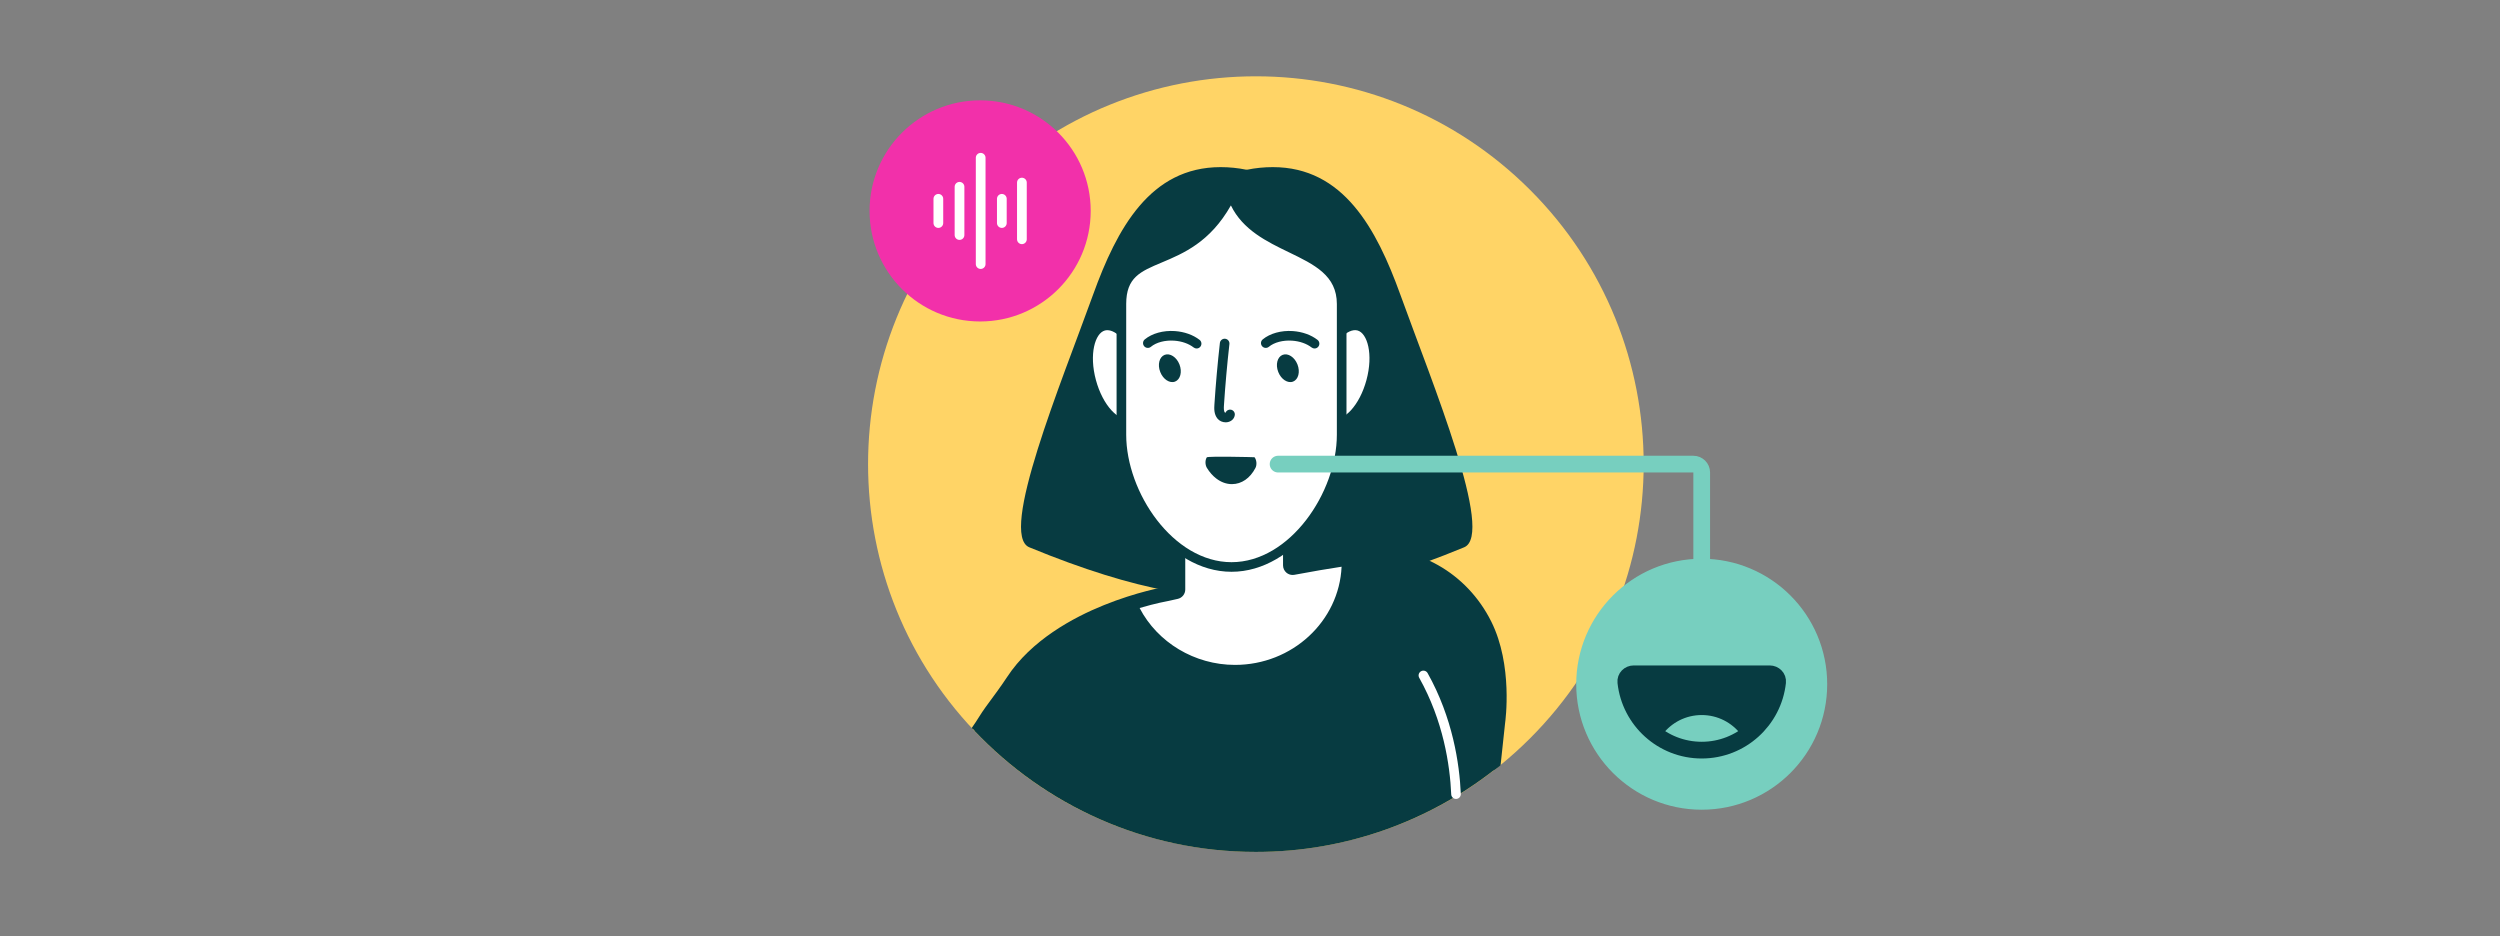
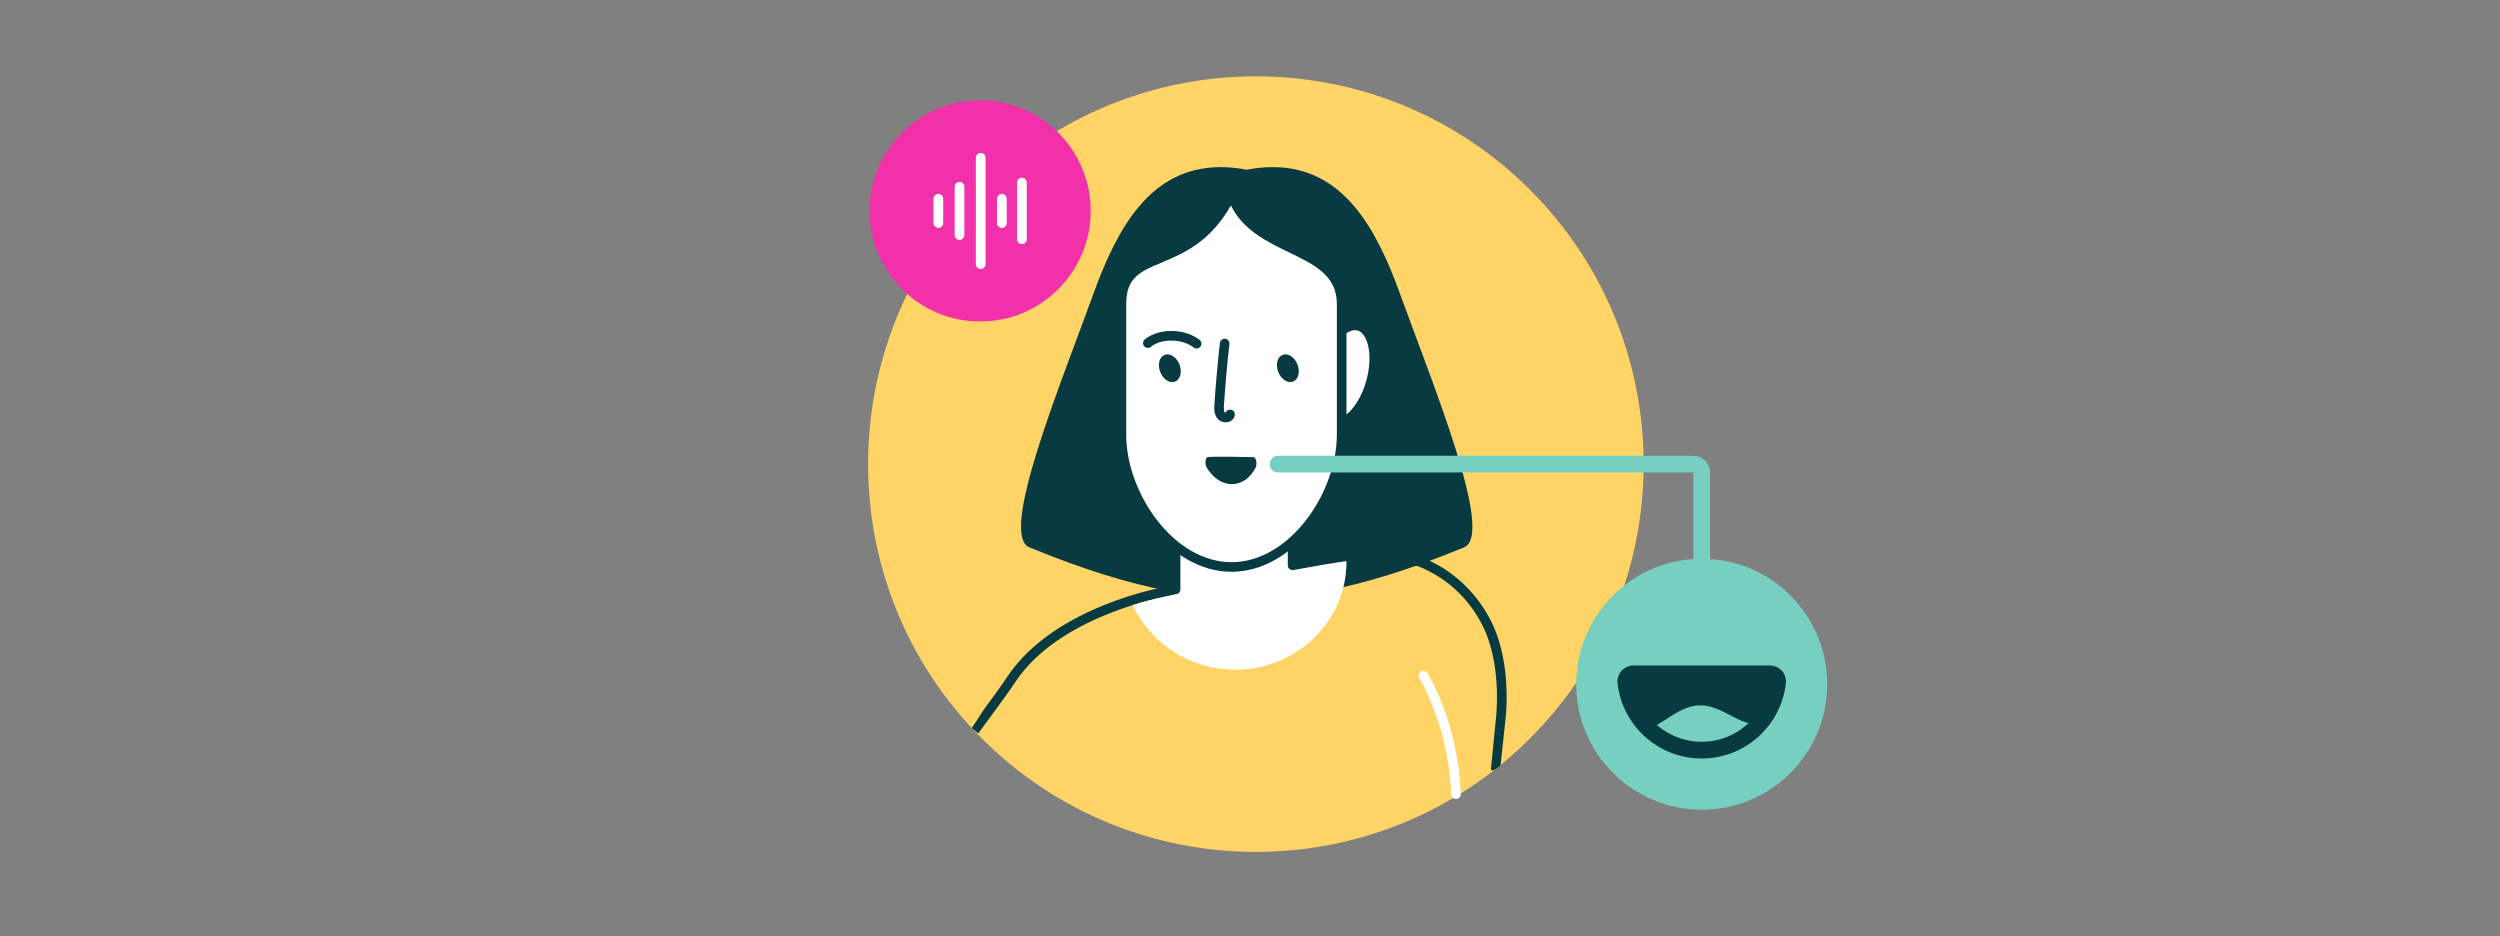
<svg xmlns="http://www.w3.org/2000/svg" width="299" height="112" viewBox="0 0 299 112" fill="none">
  <rect x="0" y="0" width="299" height="112" fill="#808080" stroke="none" />
  <g clip-path="url(#clip0_810_15583)">
    <path d="M182.998 88.303C201.111 70.19 201.111 40.824 182.998 22.711C164.885 4.598 135.519 4.598 117.406 22.711C99.293 40.824 99.293 70.19 117.406 88.303C135.519 106.416 164.885 106.416 182.998 88.303Z" fill="#FFD466" />
    <path d="M136.972 35.241C136.972 43.666 123.183 86.873 175.108 65.458C178.796 63.936 171.293 45.804 167.481 35.241C164.621 27.316 160.65 19.988 152.228 19.988C143.803 19.988 136.972 26.816 136.972 35.241Z" fill="#073B41" />
-     <path d="M163.128 66.278C156.412 66.918 139.463 70.754 139.463 70.754C139.463 70.754 126.352 72.993 120.913 81.308C119.876 82.894 118.297 84.937 116.531 87.389C124.986 96.314 136.938 101.89 150.202 101.89C161.036 101.89 170.994 98.164 178.889 91.94L179.435 86.424C179.435 86.424 180.395 79.709 177.836 74.593C175.279 69.474 169.843 65.638 163.128 66.278Z" fill="#073B41" />
    <path d="M178.324 91.882L178.869 86.366C178.883 86.277 179.773 79.739 177.329 74.847C174.619 69.427 169.068 66.287 163.186 66.846C156.583 67.475 139.762 71.274 139.593 71.311C139.435 71.338 126.633 73.615 121.399 81.618C120.724 82.651 119.831 83.86 118.802 85.258C118.237 86.025 117.632 86.847 117.001 87.718L116.211 87.078C116.843 86.202 117.307 85.347 117.874 84.578C118.896 83.194 119.778 81.997 120.436 80.992C123.326 76.572 128.326 73.868 132.015 72.379C135.983 70.774 139.233 70.209 139.367 70.188C139.507 70.155 156.4 66.341 163.076 65.704C169.436 65.099 175.431 68.486 178.353 74.333C180.961 79.551 180.047 86.221 180.007 86.503L179.468 91.524C179.468 91.524 178.254 92.631 178.324 91.882Z" fill="#073B41" />
    <path d="M174.139 95.553C173.832 95.553 173.579 95.311 173.566 95.005C173.413 91.488 172.622 86.214 169.738 81.063C169.582 80.786 169.681 80.437 169.958 80.281C170.235 80.127 170.585 80.224 170.741 80.501C173.735 85.848 174.553 91.311 174.714 94.954C174.727 95.271 174.483 95.54 174.165 95.553C174.155 95.553 174.147 95.553 174.139 95.553Z" fill="white" />
    <path d="M161.243 35.241C161.243 43.666 175.032 86.873 123.107 65.458C119.416 63.936 126.919 45.801 130.734 35.241C133.594 27.316 137.565 19.988 145.987 19.988C154.41 19.988 161.243 26.816 161.243 35.241Z" fill="#073B41" />
    <path d="M147.703 80.095C142.42 80.095 137.589 77.011 135.484 72.363C137.855 71.621 139.546 71.326 139.565 71.32L140.729 71.062C140.993 71.003 141.178 70.772 141.178 70.5V46.077C141.178 42.537 144.06 39.649 147.601 39.641C151.138 39.649 154.02 42.537 154.02 46.077V67.613C154.02 67.785 154.096 67.947 154.227 68.054C154.332 68.14 154.461 68.186 154.593 68.186C154.628 68.186 154.663 68.183 154.698 68.175C157.225 67.705 159.351 67.344 161.034 67.108C161.034 67.151 161.037 67.191 161.037 67.234C161.039 74.329 155.058 80.095 147.703 80.095Z" fill="white" />
-     <path d="M147.604 40.216C150.827 40.224 153.451 42.853 153.451 46.08V67.616C153.451 67.957 153.604 68.282 153.865 68.5C154.072 68.672 154.333 68.766 154.599 68.766C154.669 68.766 154.739 68.761 154.809 68.747C157.005 68.336 158.897 68.013 160.454 67.779C160.161 74.304 154.553 79.522 147.703 79.522C142.872 79.522 138.437 76.834 136.297 72.718C138.286 72.132 139.649 71.893 139.665 71.89C139.684 71.887 139.706 71.882 139.724 71.879C139.724 71.879 140.141 71.785 140.856 71.626C141.383 71.511 141.757 71.043 141.757 70.505V46.082C141.757 42.856 144.381 40.227 147.604 40.216ZM147.604 39.068C143.738 39.076 140.609 42.214 140.609 46.08V70.503C139.891 70.661 139.474 70.755 139.474 70.755C139.474 70.755 137.474 71.1 134.719 72.008C136.713 77.068 141.77 80.67 147.711 80.67C155.395 80.67 161.623 74.656 161.623 67.239C161.623 66.976 161.599 66.72 161.583 66.46C159.623 66.718 157.163 67.137 154.604 67.616V46.08C154.599 42.211 151.47 39.076 147.604 39.068Z" fill="#073B41" />
-     <path d="M136.62 43.958C137.491 47.171 136.832 50.144 135.147 50.601C133.461 51.058 131.388 48.827 130.517 45.614C129.646 42.402 130.305 39.428 131.99 38.971C133.676 38.514 135.749 40.748 136.62 43.958Z" fill="white" />
-     <path d="M134.693 51.238C133.836 51.238 132.938 50.77 132.107 49.875C131.172 48.867 130.411 47.407 129.965 45.764C128.994 42.194 129.819 38.966 131.841 38.417C132.873 38.135 134.005 38.592 135.032 39.697C135.968 40.705 136.728 42.165 137.175 43.804C138.145 47.377 137.32 50.603 135.298 51.152C135.102 51.211 134.9 51.238 134.693 51.238ZM132.438 39.49C132.336 39.49 132.239 39.503 132.145 39.527C130.965 39.847 130.233 42.366 131.075 45.466C131.473 46.931 132.139 48.219 132.951 49.095C133.664 49.861 134.411 50.208 135 50.05C136.18 49.73 136.909 47.211 136.07 44.111C135.672 42.646 135.005 41.358 134.193 40.482C133.594 39.837 132.97 39.49 132.438 39.49Z" fill="#073B41" />
+     <path d="M134.693 51.238C133.836 51.238 132.938 50.77 132.107 49.875C131.172 48.867 130.411 47.407 129.965 45.764C128.994 42.194 129.819 38.966 131.841 38.417C135.968 40.705 136.728 42.165 137.175 43.804C138.145 47.377 137.32 50.603 135.298 51.152C135.102 51.211 134.9 51.238 134.693 51.238ZM132.438 39.49C132.336 39.49 132.239 39.503 132.145 39.527C130.965 39.847 130.233 42.366 131.075 45.466C131.473 46.931 132.139 48.219 132.951 49.095C133.664 49.861 134.411 50.208 135 50.05C136.18 49.73 136.909 47.211 136.07 44.111C135.672 42.646 135.005 41.358 134.193 40.482C133.594 39.837 132.97 39.49 132.438 39.49Z" fill="#073B41" />
    <path d="M157.877 43.957C157.006 47.169 157.664 50.142 159.35 50.599C161.035 51.056 163.108 48.825 163.979 45.613C164.85 42.4 164.192 39.427 162.506 38.97C160.82 38.513 158.748 40.747 157.877 43.957Z" fill="white" />
    <path d="M159.805 51.236C159.601 51.236 159.399 51.21 159.2 51.156C157.179 50.607 156.354 47.379 157.324 43.809C157.77 42.169 158.531 40.709 159.467 39.701C160.494 38.596 161.625 38.139 162.658 38.421C164.679 38.97 165.502 42.198 164.534 45.769C164.088 47.408 163.327 48.868 162.391 49.879C161.561 50.766 160.663 51.236 159.805 51.236ZM158.432 44.107C157.59 47.207 158.319 49.723 159.502 50.046C160.09 50.204 160.838 49.857 161.55 49.091C162.362 48.215 163.029 46.927 163.426 45.462C164.268 42.362 163.539 39.846 162.359 39.523C161.77 39.365 161.023 39.712 160.311 40.478C159.496 41.354 158.829 42.642 158.432 44.107Z" fill="#073B41" />
    <path d="M147.29 67.81C140.015 67.81 134.117 59.266 134.117 51.989V36.357C134.117 29.082 142.467 33.187 147.29 23.184C149.508 30.547 160.463 29.082 160.463 36.357V51.992C160.463 59.266 154.564 67.81 147.29 67.81Z" fill="white" />
    <path d="M147.291 68.385C139.675 68.385 133.543 59.417 133.543 51.992V36.357C133.543 32.421 135.833 31.458 138.489 30.34C141.124 29.233 144.401 27.853 146.775 22.934C146.877 22.719 147.103 22.595 147.337 22.611C147.573 22.63 147.772 22.791 147.842 23.017C148.837 26.324 151.783 27.749 154.63 29.125C157.781 30.649 161.039 32.225 161.039 36.357V51.992C161.039 59.417 154.907 68.385 147.291 68.385ZM147.216 24.568C144.726 28.966 141.535 30.305 138.936 31.399C136.382 32.472 134.694 33.182 134.694 36.357V51.992C134.694 58.898 140.312 67.237 147.291 67.237C154.27 67.237 159.888 58.898 159.888 51.992V36.357C159.888 32.948 157.219 31.655 154.127 30.16C151.536 28.907 148.638 27.504 147.216 24.568Z" fill="#073B41" />
    <path d="M138.765 44.489C139.109 45.371 139.905 45.884 140.54 45.637C141.174 45.389 141.411 44.473 141.064 43.588C140.72 42.707 139.924 42.193 139.29 42.441C138.655 42.688 138.419 43.605 138.765 44.489Z" fill="#073B41" />
    <path d="M143.116 41.68C142.993 41.68 142.869 41.64 142.764 41.559C142.167 41.097 141.342 40.809 140.439 40.744C139.342 40.669 138.296 40.941 137.648 41.478C137.404 41.68 137.043 41.648 136.839 41.403C136.638 41.158 136.67 40.795 136.914 40.594C137.785 39.871 139.13 39.5 140.519 39.596C141.649 39.677 142.694 40.048 143.469 40.648C143.719 40.841 143.764 41.201 143.571 41.454C143.458 41.605 143.288 41.68 143.116 41.68Z" fill="#073B41" />
    <path d="M152.879 44.489C153.223 45.371 154.018 45.884 154.653 45.637C155.287 45.389 155.524 44.473 155.177 43.588C154.833 42.707 154.037 42.193 153.403 42.441C152.768 42.688 152.532 43.605 152.879 44.489Z" fill="#073B41" />
-     <path d="M157.222 41.68C157.098 41.68 156.975 41.64 156.87 41.559C156.273 41.097 155.448 40.809 154.544 40.744C153.447 40.669 152.402 40.941 151.754 41.478C151.509 41.68 151.146 41.645 150.945 41.403C150.743 41.158 150.775 40.795 151.02 40.594C151.891 39.871 153.24 39.5 154.625 39.596C155.754 39.677 156.8 40.048 157.574 40.648C157.824 40.841 157.87 41.201 157.676 41.454C157.563 41.605 157.391 41.68 157.222 41.68Z" fill="#073B41" />
    <path d="M146.594 50.51C146.223 50.51 145.858 50.357 145.627 50.085C145.17 49.545 145.215 48.827 145.242 48.397C145.403 45.943 145.624 43.461 145.898 41.02C145.933 40.706 146.221 40.477 146.533 40.515C146.847 40.55 147.076 40.835 147.038 41.15C146.764 43.572 146.546 46.037 146.385 48.472C146.363 48.803 146.352 49.171 146.498 49.341C146.511 49.352 146.543 49.36 146.573 49.36C146.667 49.112 146.925 48.956 147.194 48.994C147.508 49.04 147.726 49.333 147.68 49.645C147.624 50.037 147.347 50.341 146.941 50.459C146.831 50.494 146.713 50.51 146.594 50.51Z" fill="#073B41" />
    <path d="M145.453 57.22C145.043 56.905 144.672 56.486 144.355 55.976C144.124 55.606 144.116 55.032 144.335 54.698C144.435 54.544 150.032 54.671 150.043 54.686C150.297 55.018 150.345 55.591 150.152 55.963C149.514 57.196 148.492 57.899 147.349 57.901C146.685 57.906 146.031 57.667 145.453 57.22Z" fill="#073B41" />
  </g>
  <path d="M152.859 55.508H202.525C203.077 55.508 203.525 55.956 203.525 56.508V68.701" stroke="#77CFBF" stroke-width="2" stroke-linecap="round" />
  <circle cx="203.524" cy="81.833" r="14.508" fill="#77CFBF" stroke="#77CFBF" />
  <path d="M211.654 80.586C212.207 80.586 212.66 81.035 212.601 81.584C212.103 86.157 208.229 89.716 203.525 89.716C198.82 89.716 194.946 86.157 194.448 81.584C194.389 81.035 194.842 80.586 195.395 80.586H211.654Z" stroke="#073B41" stroke-width="2" />
  <path d="M211.654 80.586C212.207 80.586 212.658 81.035 212.6 81.584C212.358 83.847 211.329 86.214 209.871 86.49C208.179 86.81 205.907 84.359 203.374 84.359C200.33 84.359 198.284 87.596 196.669 86.854C195.766 86.439 194.753 83.639 194.471 81.582C194.396 81.034 194.842 80.586 195.395 80.586H211.654Z" fill="#073B41" />
-   <path d="M209.008 87.227C207.746 85.581 205.76 84.519 203.525 84.519C201.291 84.519 199.305 85.581 198.043 87.227" stroke="#073B41" stroke-width="2" stroke-linecap="round" />
  <circle cx="117.224" cy="25.224" r="13.224" fill="#F230AA" />
  <path d="M112.227 23.778V26.677" stroke="white" stroke-width="1.163" stroke-linecap="round" />
  <path d="M119.82 23.778V26.677" stroke="white" stroke-width="1.163" stroke-linecap="round" />
  <path d="M122.219 21.837L122.219 28.617" stroke="white" stroke-width="1.163" stroke-linecap="round" />
  <path d="M114.758 22.339L114.758 28.111" stroke="white" stroke-width="1.163" stroke-linecap="round" />
  <path d="M117.289 18.868L117.289 31.584" stroke="white" stroke-width="1.163" stroke-linecap="round" />
  <defs>
    <clipPath id="clip0_810_15583">
      <rect width="92.766" height="92.766" fill="white" transform="translate(103.82 9.125)" />
    </clipPath>
  </defs>
</svg>